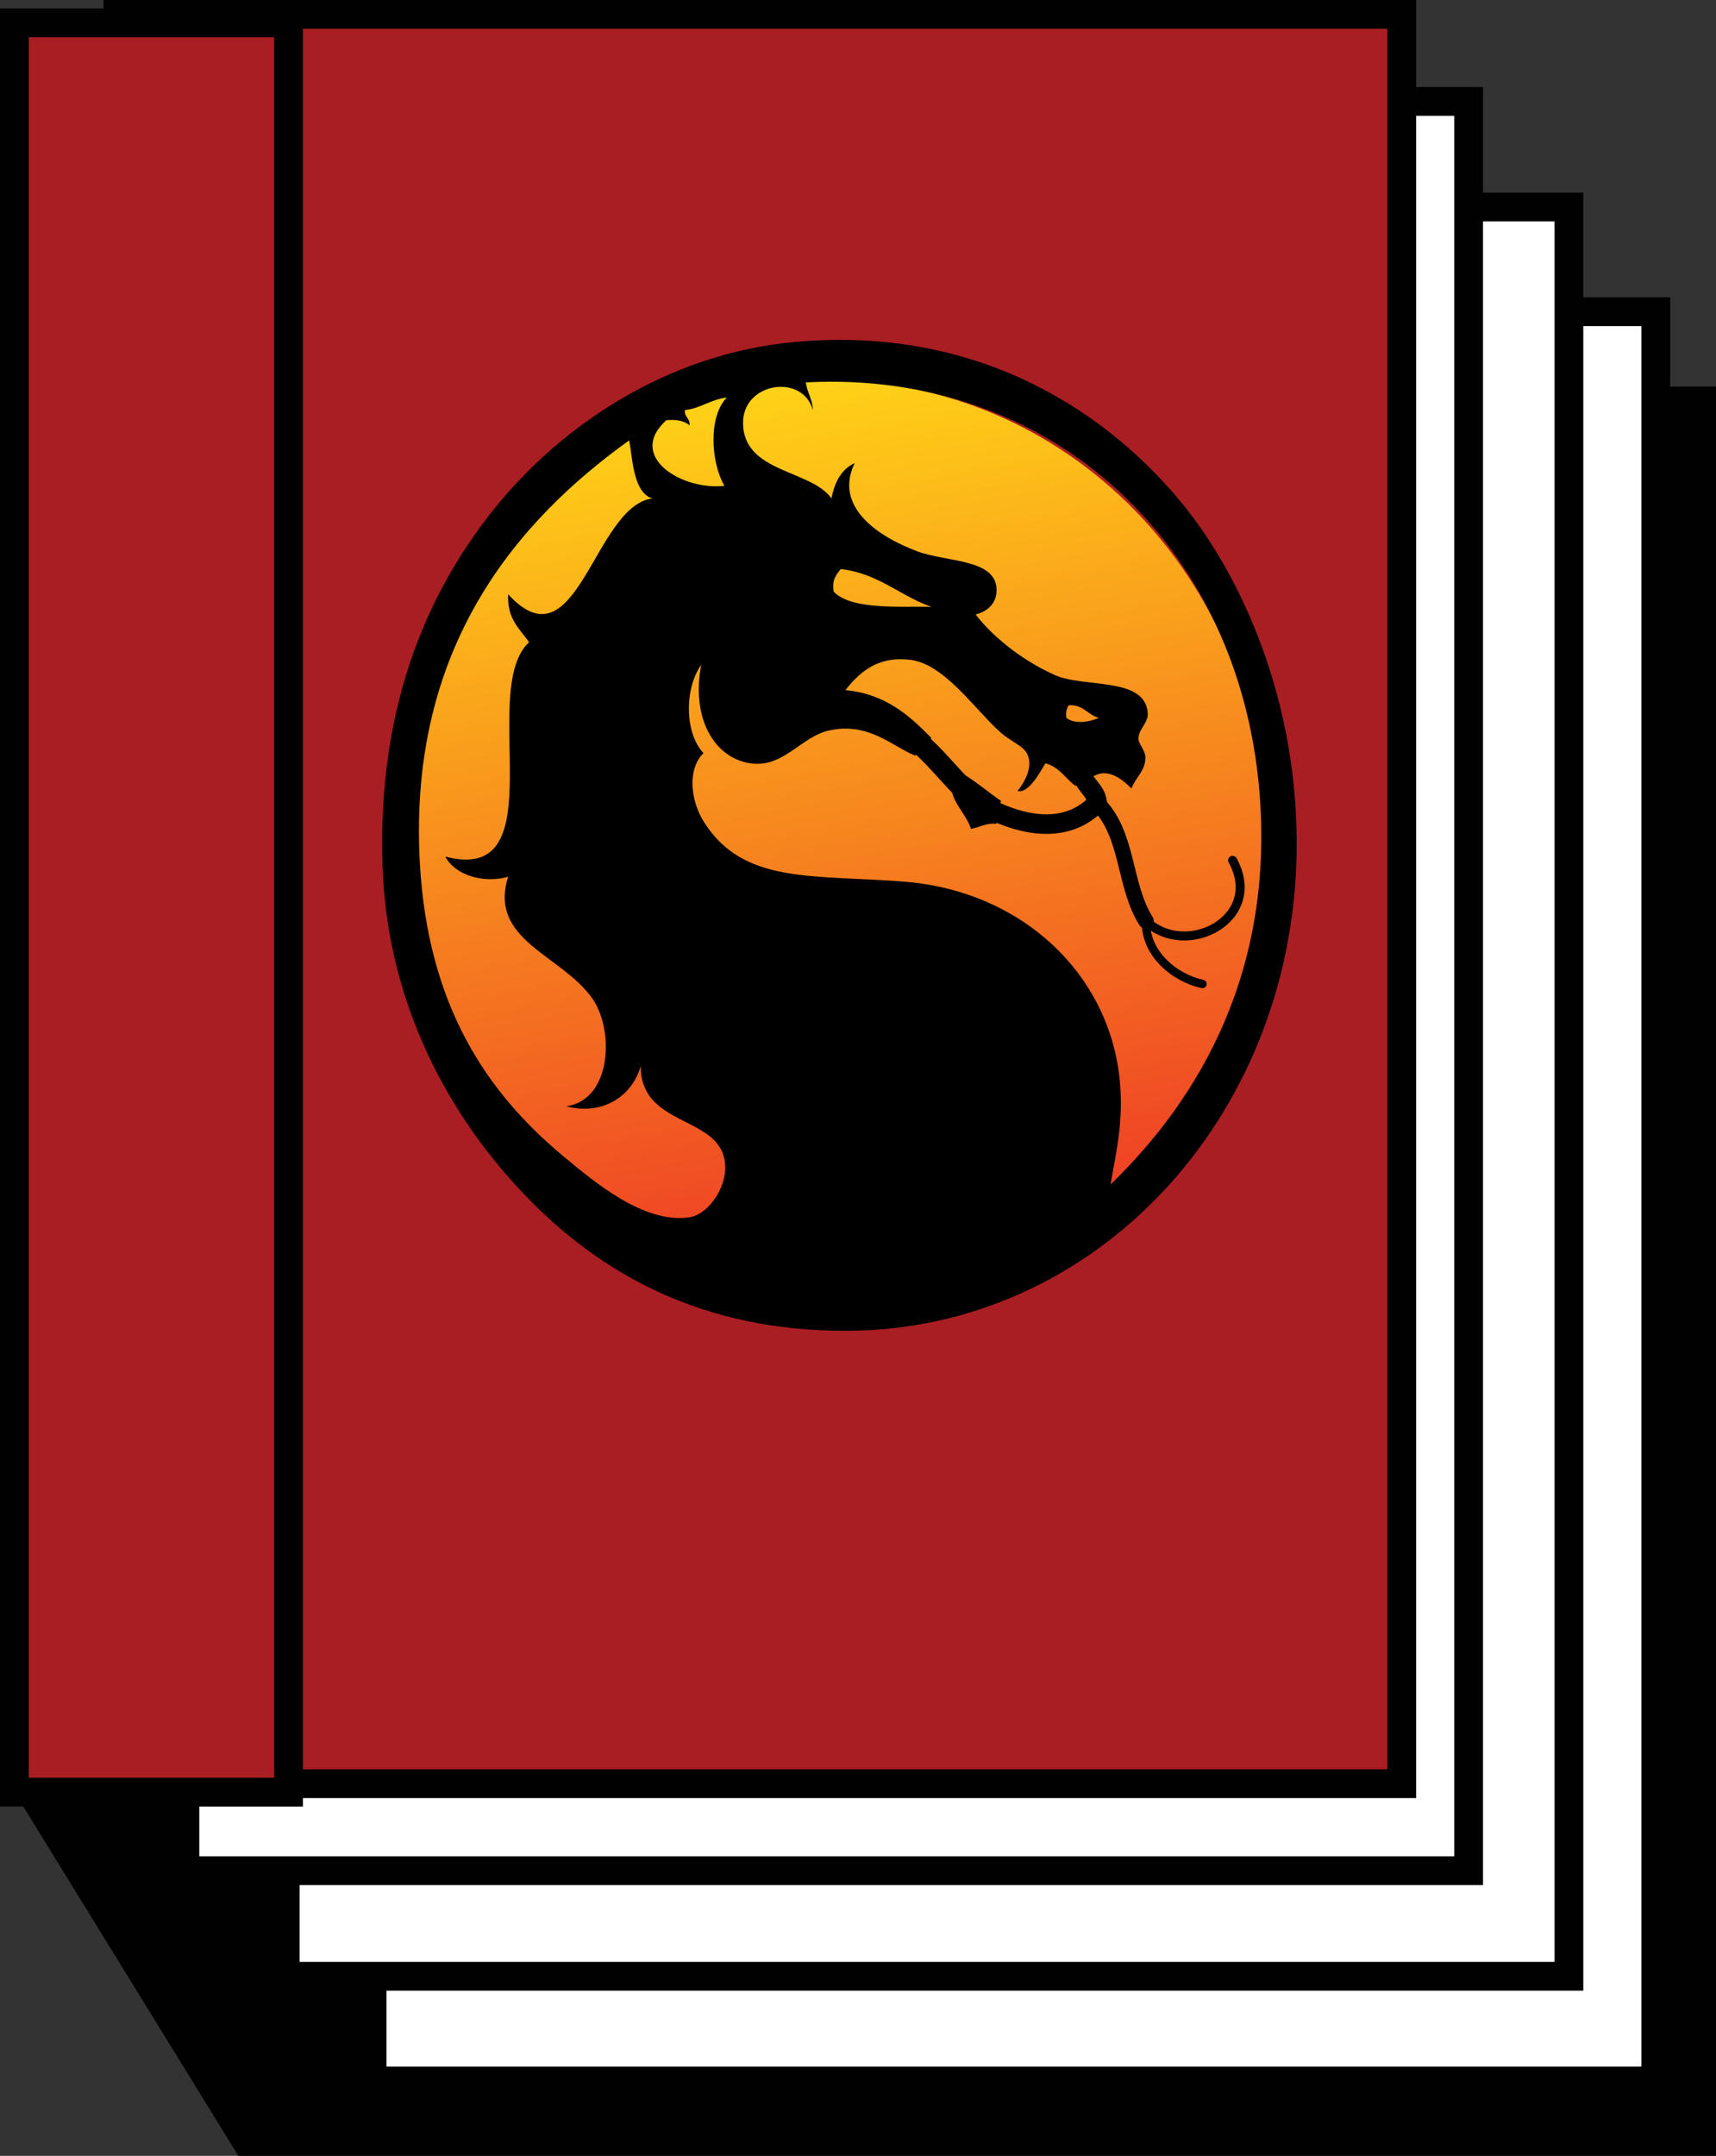
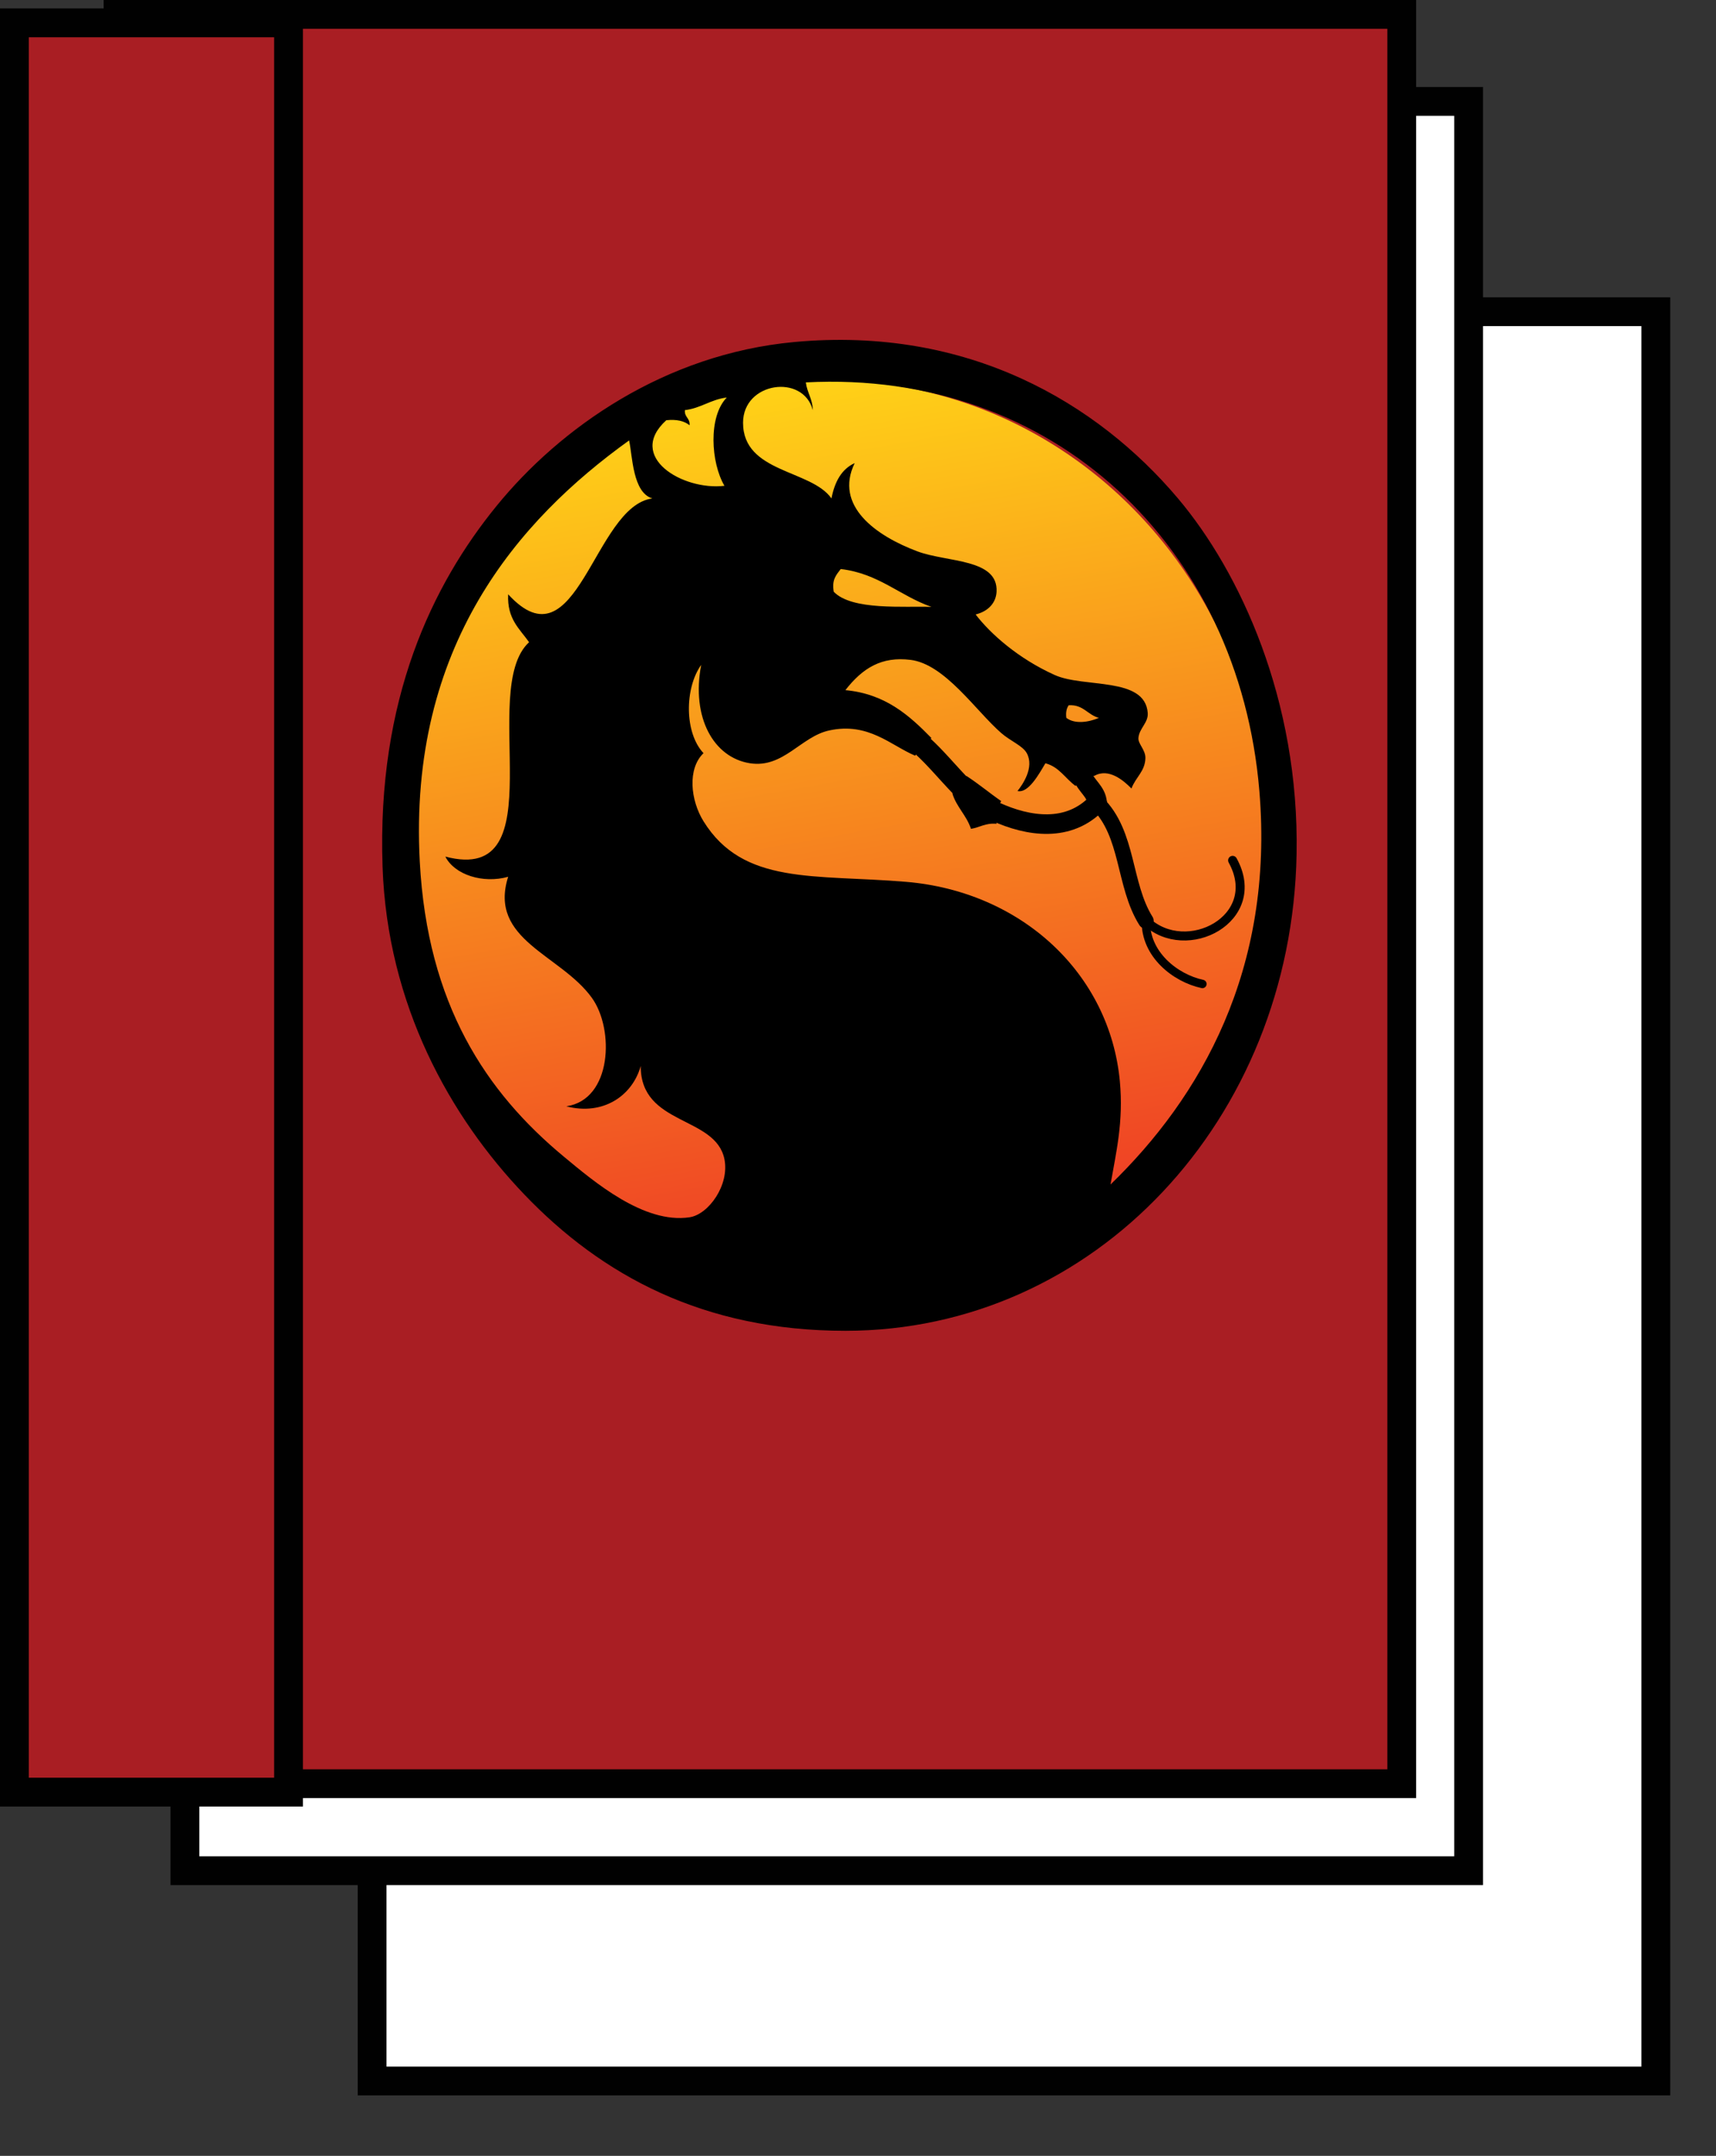
<svg xmlns="http://www.w3.org/2000/svg" width="178.75" height="224.497" viewBox="0 0 178.75 224.497">
  <rect x="0" y="0" width="178.75" height="224.497" fill="#333333" stroke="none" />
-   <path fill="#010101" d="M1.5 186.619l23.332 37.878 47.359-38.887z" />
-   <path fill="#010101" d="M24.832 40.257H178.75v184.24H24.832z" />
  <path fill="#FFF" stroke="#010101" stroke-width="3" d="M38.761 32.458h133.721v184.24H38.761z" />
-   <path fill="#FFF" stroke="#010101" stroke-width="3" d="M29.707 21.557h133.721v184.24H29.707z" />
  <path fill="#FFF" stroke="#010101" stroke-width="3" d="M19.26 10.561h133.721v184.24H19.26z" />
  <path fill="#A91E23" stroke="#010101" stroke-width="3" d="M12.295 1.5h133.721v184.24H12.295z" />
  <path fill="#A91E23" stroke="#010101" stroke-width="3" d="M1.5 2.379h28.555v184.24H1.5z" />
  <path fill="none" d="M24.832 224.497l47.359-47.735" />
  <linearGradient id="a" gradientUnits="userSpaceOnUse" x1="78.378" y1="40.428" x2="94.837" y2="133.771">
    <stop offset="0" stop-color="#ffd217" />
    <stop offset="1" stop-color="#ee3726" />
  </linearGradient>
  <ellipse fill="url(#a)" cx="86.608" cy="87.099" rx="45.235" ry="47.449" />
  <g clip-rule="evenodd">
    <path fill-rule="evenodd" d="M82.731 35.617c18.106-1.681 31.583 6.348 39.975 16.285 6.476 7.67 12.647 21.003 12.355 37.035-.504 27.631-21.04 49.643-47 49.643-14.821 0-25.41-5.805-33.433-14.184-7.749-8.093-14.281-19.753-14.778-34.146-.603-17.463 5.212-29.384 11.871-37.56 6.605-8.111 17.481-15.817 31.01-17.073zm12.598 43.075c-2.544-1.07-4.872-3.52-8.964-2.626-2.943.643-4.764 3.951-8.237 3.415-3.779-.583-6.138-4.747-5.087-10.244-1.734 2.425-1.76 7.065.242 9.193-1.687 1.61-1.369 4.888 0 7.092 4.145 6.674 11.546 5.508 21.077 6.304 12.078 1.009 21.231 9.563 22.289 20.75.401 4.256-.402 7.485-.97 10.769 9.351-9.047 17.061-22.319 15.506-40.975-2.118-25.399-21.429-43.913-47.243-42.55.134 1.08.694 1.699.727 2.889-1.008-3.815-7.268-2.94-7.268 1.313 0 5.236 7.095 4.862 9.207 7.88.34-1.732 1.055-3.059 2.422-3.677-2.168 4.46 2.231 7.582 6.541 9.193 3.09 1.155 8.419.738 8.237 4.203-.061 1.159-.868 2.042-2.181 2.364 1.547 2.018 4.443 4.595 8.237 6.304 3.061 1.378 9.393.144 9.691 3.94.081 1.038-.892 1.603-.97 2.626-.046.61.755 1.238.727 2.101-.044 1.377-.995 1.944-1.453 3.152-.796-.806-2.348-2.176-3.876-1.313h-1.212l-.727 1.051c-1.068-.768-1.714-1.995-3.149-2.364-.666 1.121-1.771 3.152-2.907 2.889.514-.643 1.784-2.448.969-3.94-.428-.782-1.689-1.25-2.665-2.101-2.657-2.318-5.862-7.175-9.448-7.617-3.005-.371-4.979.839-6.783 3.152 4.163.39 6.635 2.612 8.964 4.991l-.969.788-.727 1.048zM71.344 42.708c-.063.769.548.807.485 1.576-.55-.454-1.354-.634-2.423-.525-4.201 3.813 1.716 7.352 6.057 6.829-1.414-2.404-1.71-7.186.242-9.193-1.672.201-2.688 1.113-4.361 1.313zM43.726 89.724c.795 14.87 6.895 24 15.021 30.731 3.111 2.578 8.318 7.021 13.083 6.304 1.996-.3 4.168-3.372 3.634-6.041-.915-4.562-8.751-3.469-8.722-9.718-.857 3.099-3.92 5.204-7.752 4.203 4.762-.686 5.025-8.013 2.665-11.294-3.25-4.518-10.812-6.024-8.722-12.607-2.612.734-5.575-.199-6.542-2.101 11.676 3.068 3.331-17.39 8.722-22.326-.975-1.395-2.305-2.404-2.18-4.991 7.19 7.847 8.911-9.193 15.021-9.981-2.057-.608-2.066-4.416-2.423-6.041C54 54.144 42.523 67.247 43.726 89.724zm43.85-30.468c-.432.583-.954 1.067-.727 2.364 1.893 1.977 7.36 1.476 10.175 1.576-3.296-1.154-5.507-3.485-9.448-3.94zm23.501 15.497c.874.678 2.341.458 3.392 0-1.177-.3-1.611-1.406-3.149-1.313-.205.304-.32.704-.243 1.313z" />
    <path fill-rule="evenodd" d="M103.687 84.515l.121 1.27c-1.151-.11-1.747.382-2.665.525-.469-1.417-1.487-2.24-1.938-3.677l.792-.858.661-.98c1.268.814 2.4 1.776 3.634 2.626l-.605 1.094z" />
    <g fill="none" stroke="#000" stroke-linecap="round">
      <path stroke-width="1.619" d="M114.284 83.609c3.303 3.212 2.718 8.513 5.082 12.288" />
      <path stroke-width=".938" d="M119.366 95.896c4.19 4.016 12.382-.234 9.032-6.304" />
      <path stroke-width=".874" d="M119.366 95.896c-.082 3.477 3.063 5.963 5.884 6.567" />
      <path stroke-width="2.253" d="M99.998 81.774c-1.322-1.368-2.54-2.861-3.941-4.132" />
      <path stroke-width="2.038" d="M103.687 84.515c3.446 1.576 7.646 2.195 10.597-.906" />
      <path stroke-width="2.036" d="M114.284 83.609c-.067-1.191-1.167-1.76-1.512-2.815" />
    </g>
  </g>
</svg>